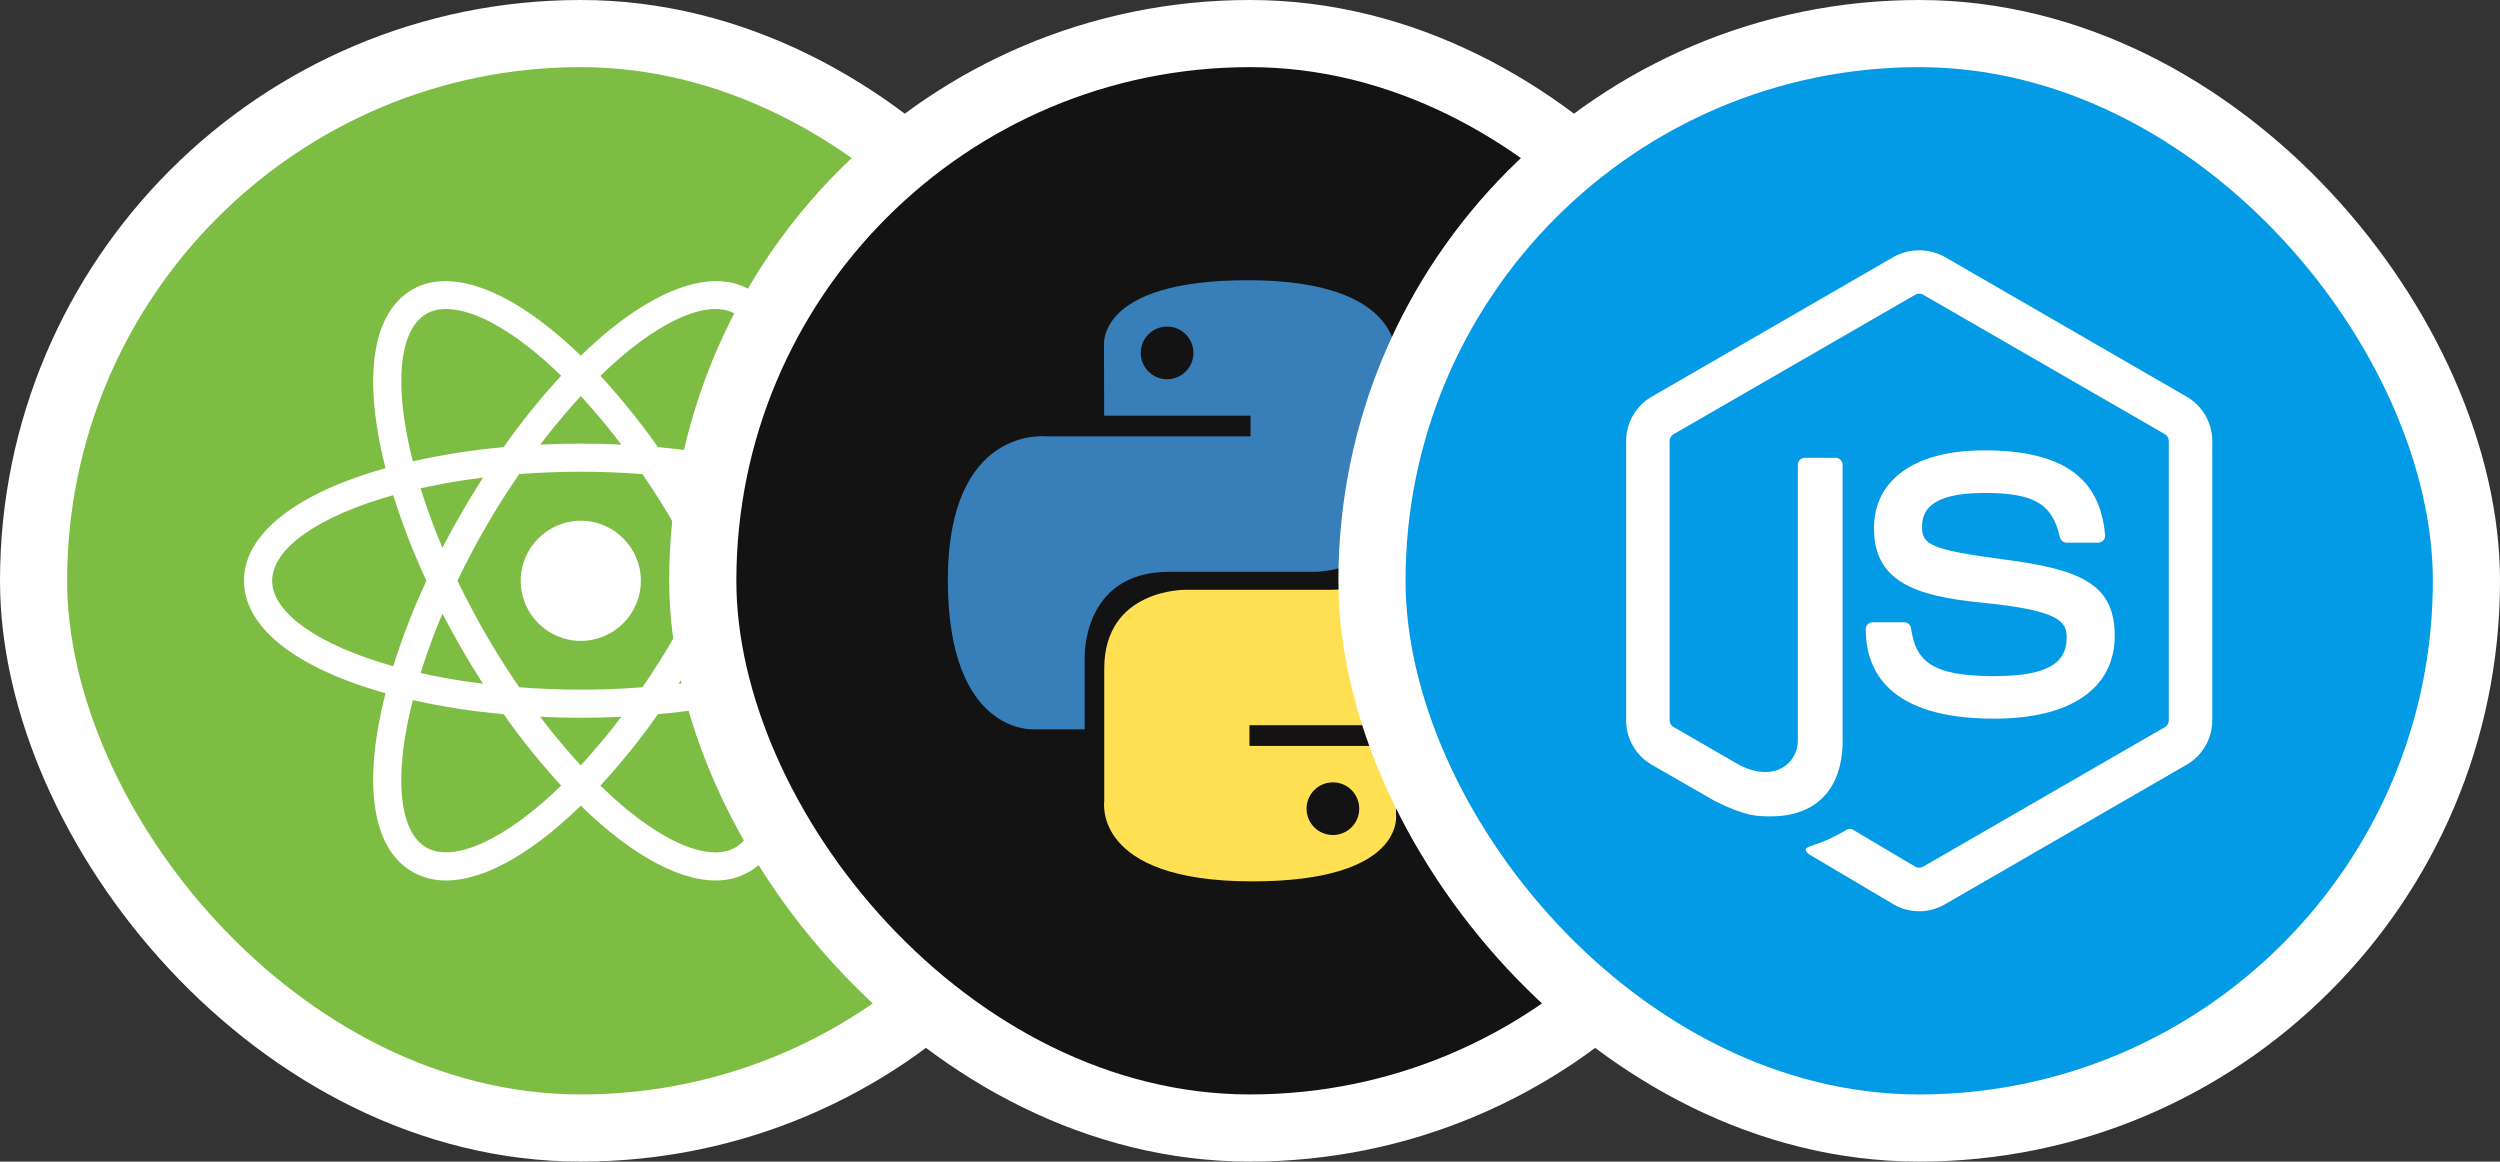
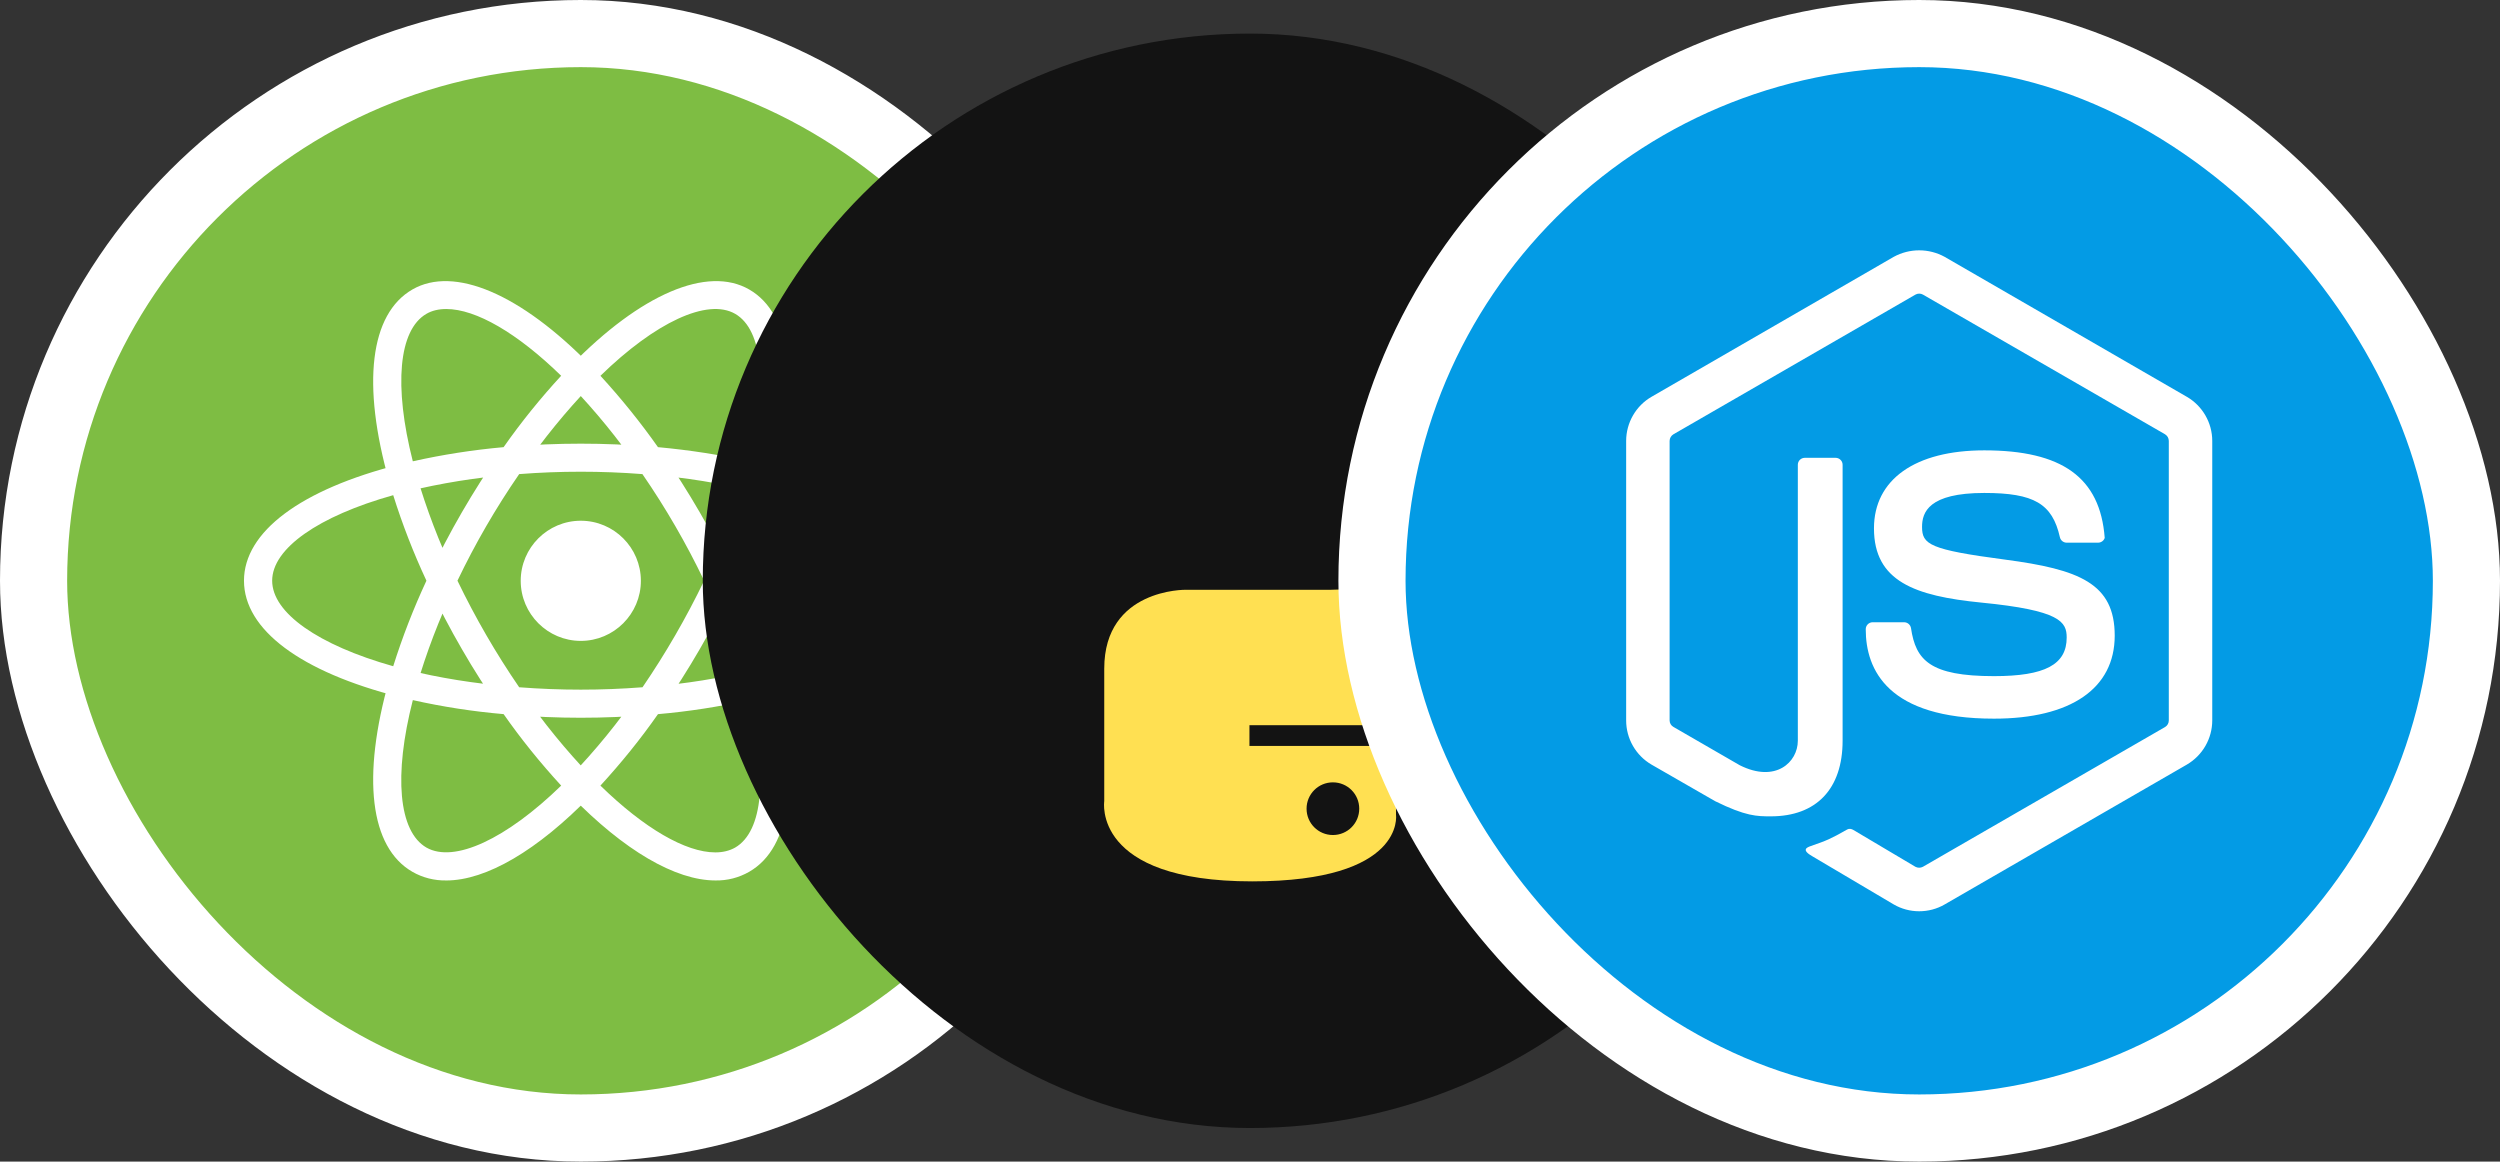
<svg xmlns="http://www.w3.org/2000/svg" width="1117" height="519" viewBox="0 0 1117 519" fill="none">
  <rect x="0" y="0" width="1117" height="519" fill="#333333" stroke="none" />
  <rect x="15" y="15" width="489" height="489" rx="244.5" fill="#7EBD43" />
  <rect x="15" y="15" width="489" height="489" rx="244.5" stroke="white" stroke-width="30" />
  <path d="M259.5 232.663C244.705 232.663 232.656 244.711 232.656 259.506C232.656 274.301 244.705 286.35 259.5 286.35C274.295 286.35 286.344 274.301 286.344 259.506C286.344 244.711 274.295 232.663 259.5 232.663ZM184.349 312.855L178.424 311.388C134.33 300.214 109.01 281.309 109.01 259.459C109.01 237.61 134.339 218.705 178.424 207.531L184.349 206.064L186.014 211.942C190.472 227.32 196.2 242.313 203.113 256.816L204.383 259.459L203.113 262.149C196.21 276.596 190.472 291.589 186.014 307.024L184.349 312.855ZM175.686 221.244C142.174 230.65 121.604 245.097 121.604 259.459C121.604 273.822 142.184 288.212 175.686 297.674C179.806 284.591 184.754 271.856 190.529 259.459C184.744 247.063 179.797 234.328 175.686 221.244ZM334.651 312.855L332.986 306.977C328.528 291.598 322.8 276.606 315.887 262.149L314.617 259.459L315.887 256.769C322.79 242.322 328.528 227.33 332.986 211.895L334.651 206.064L340.577 207.531C384.67 218.705 409.99 237.61 409.99 259.459C409.99 281.309 384.661 300.214 340.577 311.388L334.651 312.855ZM328.471 259.459C334.5 272.486 339.495 285.278 343.314 297.674C376.873 288.222 397.396 273.822 397.396 259.459C397.396 245.097 376.816 230.706 343.314 221.244C339.194 234.271 334.247 247.063 328.471 259.459ZM175.583 221.197L173.918 215.319C161.522 171.62 165.293 140.271 184.255 129.342C202.869 118.61 232.703 131.298 264.005 163.437L268.266 167.802L264.005 172.166C252.888 183.725 242.749 196.169 233.635 209.393L231.923 211.792L228.979 212.036C212.961 213.306 197.084 215.855 181.509 219.683L175.583 221.197ZM199.389 138.07C196.012 138.07 193.021 138.757 190.519 140.224C178.076 147.429 175.875 172.41 184.443 206.111C197.818 203.12 211.334 201.013 225.01 199.79C232.844 188.616 241.469 177.941 250.725 167.896C231.18 148.84 212.66 138.07 199.389 138.07ZM319.658 393.386C319.611 393.386 319.611 393.386 319.658 393.386C301.778 393.386 278.8 379.964 254.995 355.472L250.734 351.108L254.995 346.744C266.112 335.184 276.251 322.74 285.365 309.516L287.03 307.118L289.974 306.826C305.992 305.603 321.869 303.054 337.491 299.179L343.417 297.712L345.082 303.591C357.478 347.289 353.707 378.591 334.745 389.511C330.136 392.154 324.944 393.489 319.658 393.386ZM268.266 351.014C287.811 370.069 306.331 380.848 319.602 380.848H319.649C322.979 380.848 325.97 380.115 328.471 378.694C340.915 371.49 343.172 346.508 334.548 312.808C321.173 315.799 307.6 317.906 293.981 319.082C286.146 330.303 277.521 340.921 268.266 351.014ZM343.417 221.197L337.491 219.683C321.869 215.864 305.992 213.315 289.974 212.036L287.03 211.792L285.365 209.393C276.251 196.169 266.112 183.725 254.995 172.166L250.734 167.802L254.995 163.437C286.297 131.298 316.131 118.61 334.745 129.342C353.707 140.262 357.478 171.62 345.082 215.319L343.417 221.197ZM293.99 199.79C308.296 201.116 321.916 203.223 334.557 206.111C343.182 172.41 340.925 147.42 328.481 140.224C316.084 133.076 292.768 144.043 268.275 167.905C277.531 177.997 286.109 188.626 293.99 199.799V199.79ZM199.389 393.386C194.093 393.48 188.854 392.163 184.255 389.52C165.293 378.6 161.522 347.289 173.918 303.6L175.583 297.721L181.509 299.189C196.012 302.866 211.983 305.406 228.979 306.835L231.923 307.127L233.588 309.525C242.702 322.75 252.841 335.193 263.958 346.753L268.219 351.117L263.958 355.481C240.2 379.974 217.222 393.395 199.389 393.395V393.386ZM184.453 312.808C175.828 346.508 178.085 371.499 190.529 378.694C202.925 385.749 226.195 374.876 250.734 351.014C241.479 340.921 232.854 330.293 225.019 319.072C211.353 317.896 197.827 315.799 184.453 312.808ZM259.5 320.69C249.163 320.69 238.582 320.248 227.954 319.364L225.01 319.119L223.298 316.674C217.325 308.049 211.635 299.189 206.396 290.075C201.1 280.961 196.257 271.658 191.751 262.149L190.482 259.459L191.751 256.769C196.257 247.27 201.11 237.958 206.396 228.844C211.588 219.88 217.269 210.917 223.298 202.245L225.01 199.799L227.954 199.555C248.966 197.787 270.081 197.787 291.046 199.555L293.99 199.799L295.702 202.245C307.704 219.485 318.285 237.761 327.249 256.769L328.518 259.459L327.249 262.149C318.285 281.158 307.751 299.433 295.702 316.674L293.99 319.119L291.046 319.364C280.465 320.248 269.837 320.69 259.5 320.69ZM231.97 307.071C250.489 308.491 268.511 308.491 287.077 307.071C297.414 291.937 306.622 276.013 314.608 259.45C306.669 242.896 297.461 226.972 287.03 211.829C268.708 210.409 250.292 210.409 231.97 211.829C221.539 226.963 212.321 242.887 204.392 259.45C212.378 276.004 221.586 291.928 231.97 307.071Z" fill="white" />
  <rect x="314" y="15" width="489" height="489" rx="244.5" fill="#131313" />
-   <rect x="314" y="15" width="489" height="489" rx="244.5" stroke="white" stroke-width="30" />
-   <path d="M557.527 125.203C488.984 125.203 493.264 154.927 493.264 154.927L493.341 185.721H558.749V194.967H467.361C467.361 194.967 423.5 189.993 423.5 259.153C423.5 328.314 461.782 325.861 461.782 325.861H484.63V293.768C484.63 293.768 483.398 255.486 522.301 255.486H587.175C587.175 255.486 623.623 256.075 623.623 220.26V161.04C623.623 161.04 629.157 125.203 557.527 125.203ZM521.46 145.911C527.968 145.911 533.228 151.17 533.228 157.678C533.228 164.186 527.968 169.446 521.46 169.446C514.953 169.446 509.693 164.186 509.693 157.678C509.693 151.17 514.953 145.911 521.46 145.911Z" fill="url(#paint0_linear_1456_1362)" />
  <path d="M559.473 393.797C628.016 393.797 623.736 364.073 623.736 364.073L623.66 333.279H558.251V324.033H649.64C649.64 324.033 693.5 329.007 693.5 259.847C693.5 190.686 655.218 193.139 655.218 193.139H632.371V225.232C632.371 225.232 633.602 263.515 594.699 263.515H529.826C529.826 263.515 493.377 262.925 493.377 298.74V357.96C493.377 357.96 487.843 393.797 559.473 393.797ZM595.54 373.089C589.032 373.089 583.773 367.83 583.773 361.322C583.773 354.814 589.032 349.554 595.54 349.554C602.048 349.554 607.307 354.814 607.307 361.322C607.307 367.83 602.048 373.089 595.54 373.089Z" fill="url(#paint1_linear_1456_1362)" />
  <rect x="613" y="15" width="489" height="489" rx="244.5" fill="#039BE5" />
  <rect x="613" y="15" width="489" height="489" rx="244.5" stroke="white" stroke-width="30" />
-   <path d="M857.481 407.152C853.532 407.152 849.595 406.118 846.137 404.113L810.012 382.74C804.623 379.726 807.256 378.655 809.028 378.028C816.226 375.53 817.677 374.952 825.368 370.596C826.167 370.141 827.225 370.313 828.05 370.805L855.808 387.281C856.323 387.554 856.898 387.697 857.481 387.697C858.065 387.697 858.64 387.554 859.155 387.281L967.37 324.824C967.875 324.52 968.292 324.091 968.581 323.578C968.87 323.064 969.021 322.485 969.019 321.896V197.009C969.018 196.409 968.862 195.82 968.567 195.298C968.272 194.777 967.847 194.34 967.333 194.031L859.167 131.624C858.658 131.34 858.084 131.19 857.5 131.19C856.916 131.19 856.342 131.34 855.833 131.624L747.691 194.043C747.176 194.349 746.748 194.783 746.448 195.302C746.149 195.821 745.988 196.409 745.981 197.009V321.896C745.983 322.487 746.143 323.066 746.444 323.574C746.744 324.082 747.175 324.501 747.691 324.788L777.332 341.915C793.414 349.962 803.269 340.488 803.269 330.964V207.664C803.269 205.917 804.672 204.551 806.419 204.551H820.138C821.849 204.551 823.276 205.929 823.276 207.664V330.964C823.276 352.435 811.587 364.739 791.236 364.739C784.985 364.739 780.051 364.739 766.307 357.96L737.909 341.632C734.458 339.622 731.593 336.741 729.603 333.278C727.612 329.815 726.565 325.891 726.565 321.896V197.009C726.565 188.9 730.908 181.321 737.909 177.285L846.125 114.755C849.611 112.848 853.52 111.848 857.494 111.848C861.467 111.848 865.377 112.848 868.863 114.755L977.066 177.285C984.079 181.333 988.435 188.9 988.435 197.009V321.896C988.428 325.892 987.375 329.816 985.38 333.279C983.385 336.741 980.519 339.621 977.066 341.632L868.863 404.113C865.418 406.118 861.493 407.152 857.481 407.152ZM944.854 284.024C944.854 260.646 929.055 254.42 895.797 250.027C862.194 245.586 858.773 243.285 858.773 235.422C858.773 228.926 861.665 220.251 886.556 220.251C908.79 220.251 916.985 225.038 920.356 240.024C920.509 240.716 920.894 241.336 921.446 241.781C921.999 242.226 922.686 242.47 923.395 242.473H937.434C937.863 242.468 938.286 242.378 938.68 242.207C939.073 242.035 939.427 241.787 939.723 241.476C940.02 241.153 940.247 240.772 940.389 240.357C940.53 239.942 940.584 239.501 940.547 239.064C938.369 213.25 921.217 201.217 886.556 201.217C855.697 201.217 837.29 214.234 837.29 236.074C837.29 259.76 855.599 266.306 885.215 269.234C920.651 272.704 923.395 277.884 923.395 284.848C923.395 296.943 913.687 302.099 890.887 302.099C862.256 302.099 855.956 294.913 853.839 280.665C853.722 279.925 853.343 279.251 852.772 278.766C852.202 278.281 851.476 278.016 850.726 278.019H836.737C836.326 278.016 835.919 278.094 835.54 278.249C835.16 278.405 834.815 278.634 834.524 278.923C834.233 279.213 834.003 279.557 833.846 279.936C833.69 280.315 833.61 280.722 833.611 281.132C833.611 299.367 843.529 321.096 890.887 321.096C925.191 321.109 944.854 307.611 944.854 284.024Z" fill="white" />
+   <path d="M857.481 407.152C853.532 407.152 849.595 406.118 846.137 404.113L810.012 382.74C804.623 379.726 807.256 378.655 809.028 378.028C816.226 375.53 817.677 374.952 825.368 370.596C826.167 370.141 827.225 370.313 828.05 370.805L855.808 387.281C856.323 387.554 856.898 387.697 857.481 387.697C858.065 387.697 858.64 387.554 859.155 387.281L967.37 324.824C967.875 324.52 968.292 324.091 968.581 323.578C968.87 323.064 969.021 322.485 969.019 321.896V197.009C969.018 196.409 968.862 195.82 968.567 195.298C968.272 194.777 967.847 194.34 967.333 194.031L859.167 131.624C858.658 131.34 858.084 131.19 857.5 131.19C856.916 131.19 856.342 131.34 855.833 131.624L747.691 194.043C747.176 194.349 746.748 194.783 746.448 195.302C746.149 195.821 745.988 196.409 745.981 197.009V321.896C745.983 322.487 746.143 323.066 746.444 323.574C746.744 324.082 747.175 324.501 747.691 324.788L777.332 341.915C793.414 349.962 803.269 340.488 803.269 330.964V207.664C803.269 205.917 804.672 204.551 806.419 204.551H820.138C821.849 204.551 823.276 205.929 823.276 207.664V330.964C823.276 352.435 811.587 364.739 791.236 364.739C784.985 364.739 780.051 364.739 766.307 357.96L737.909 341.632C734.458 339.622 731.593 336.741 729.603 333.278C727.612 329.815 726.565 325.891 726.565 321.896V197.009C726.565 188.9 730.908 181.321 737.909 177.285L846.125 114.755C849.611 112.848 853.52 111.848 857.494 111.848C861.467 111.848 865.377 112.848 868.863 114.755L977.066 177.285C984.079 181.333 988.435 188.9 988.435 197.009V321.896C988.428 325.892 987.375 329.816 985.38 333.279C983.385 336.741 980.519 339.621 977.066 341.632L868.863 404.113C865.418 406.118 861.493 407.152 857.481 407.152ZM944.854 284.024C944.854 260.646 929.055 254.42 895.797 250.027C862.194 245.586 858.773 243.285 858.773 235.422C858.773 228.926 861.665 220.251 886.556 220.251C908.79 220.251 916.985 225.038 920.356 240.024C920.509 240.716 920.894 241.336 921.446 241.781C921.999 242.226 922.686 242.47 923.395 242.473H937.434C937.863 242.468 938.286 242.378 938.68 242.207C939.073 242.035 939.427 241.787 939.723 241.476C940.02 241.153 940.247 240.772 940.389 240.357C938.369 213.25 921.217 201.217 886.556 201.217C855.697 201.217 837.29 214.234 837.29 236.074C837.29 259.76 855.599 266.306 885.215 269.234C920.651 272.704 923.395 277.884 923.395 284.848C923.395 296.943 913.687 302.099 890.887 302.099C862.256 302.099 855.956 294.913 853.839 280.665C853.722 279.925 853.343 279.251 852.772 278.766C852.202 278.281 851.476 278.016 850.726 278.019H836.737C836.326 278.016 835.919 278.094 835.54 278.249C835.16 278.405 834.815 278.634 834.524 278.923C834.233 279.213 834.003 279.557 833.846 279.936C833.69 280.315 833.61 280.722 833.611 281.132C833.611 299.367 843.529 321.096 890.887 321.096C925.191 321.109 944.854 307.611 944.854 284.024Z" fill="white" />
  <defs>
    <linearGradient id="paint0_linear_1456_1362" x1="7066.06" y1="6285.82" x2="41319.1" y2="40064.7" gradientUnits="userSpaceOnUse">
      <stop stop-color="#387EB8" />
      <stop offset="1" stop-color="#366994" />
    </linearGradient>
    <linearGradient id="paint1_linear_1456_1362" x1="10297.5" y1="10723.6" x2="47081.6" y2="45360.9" gradientUnits="userSpaceOnUse">
      <stop stop-color="#FFE052" />
      <stop offset="1" stop-color="#FFC331" />
    </linearGradient>
  </defs>
</svg>